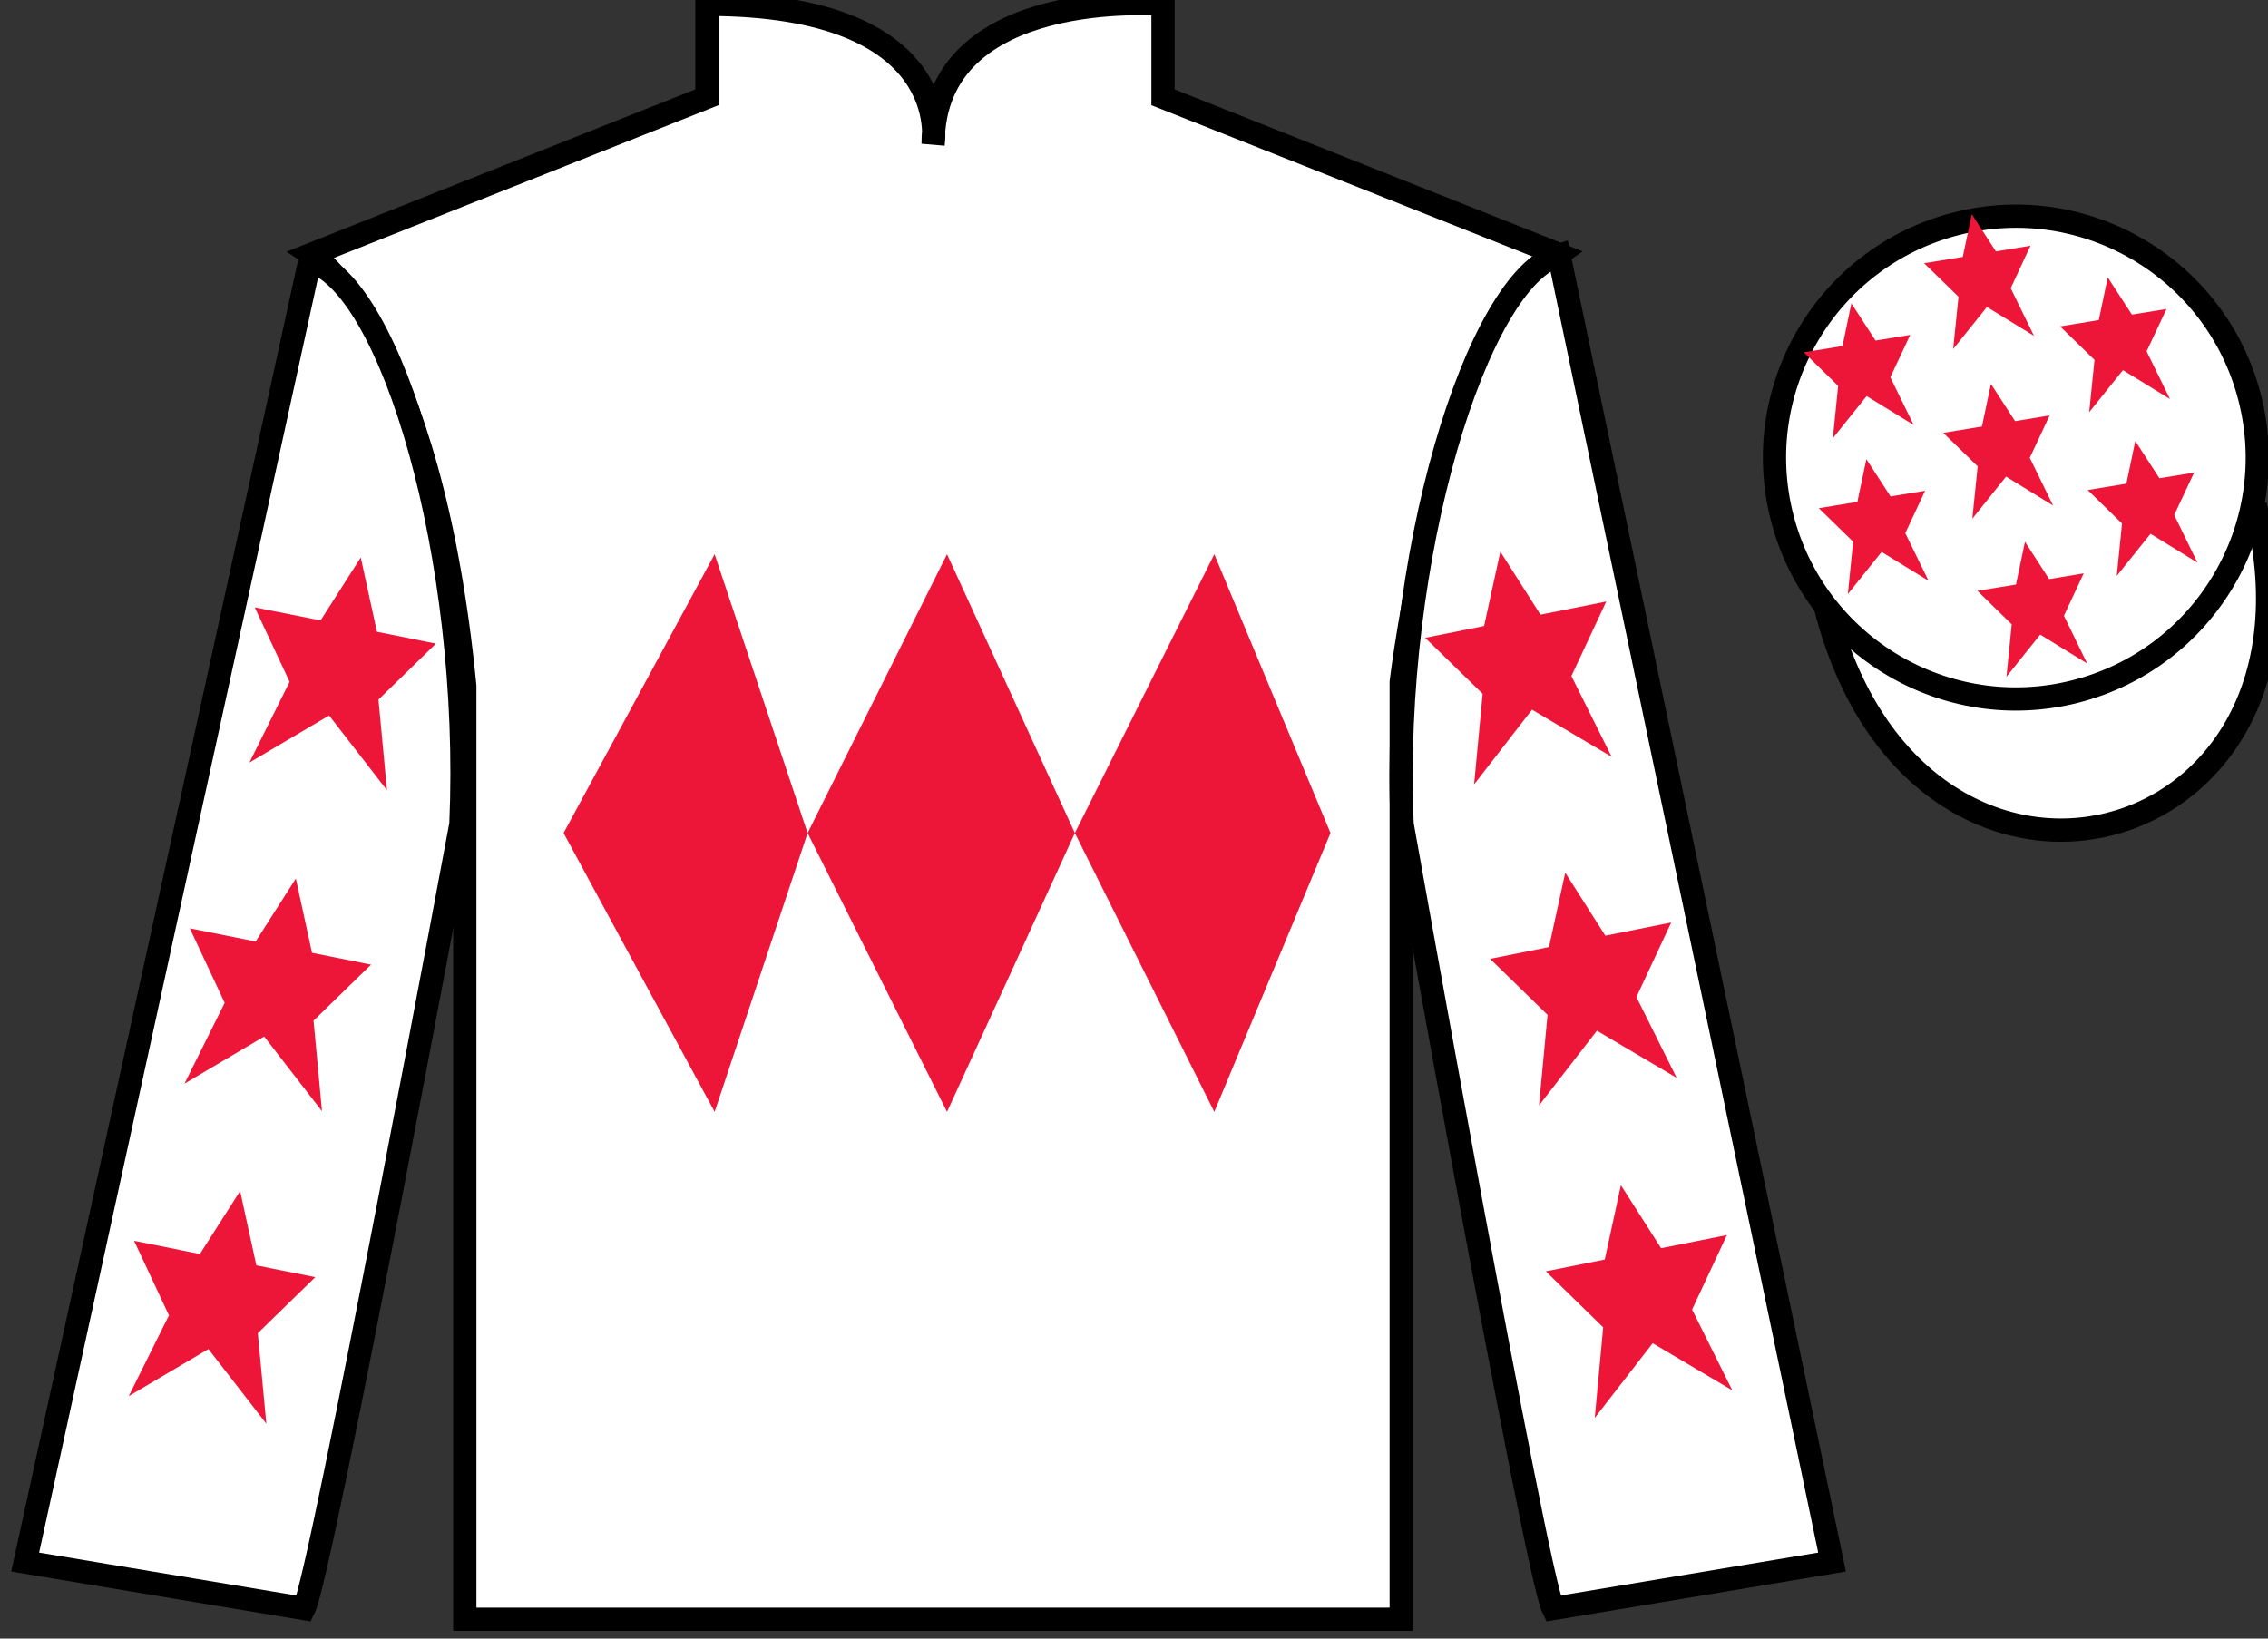
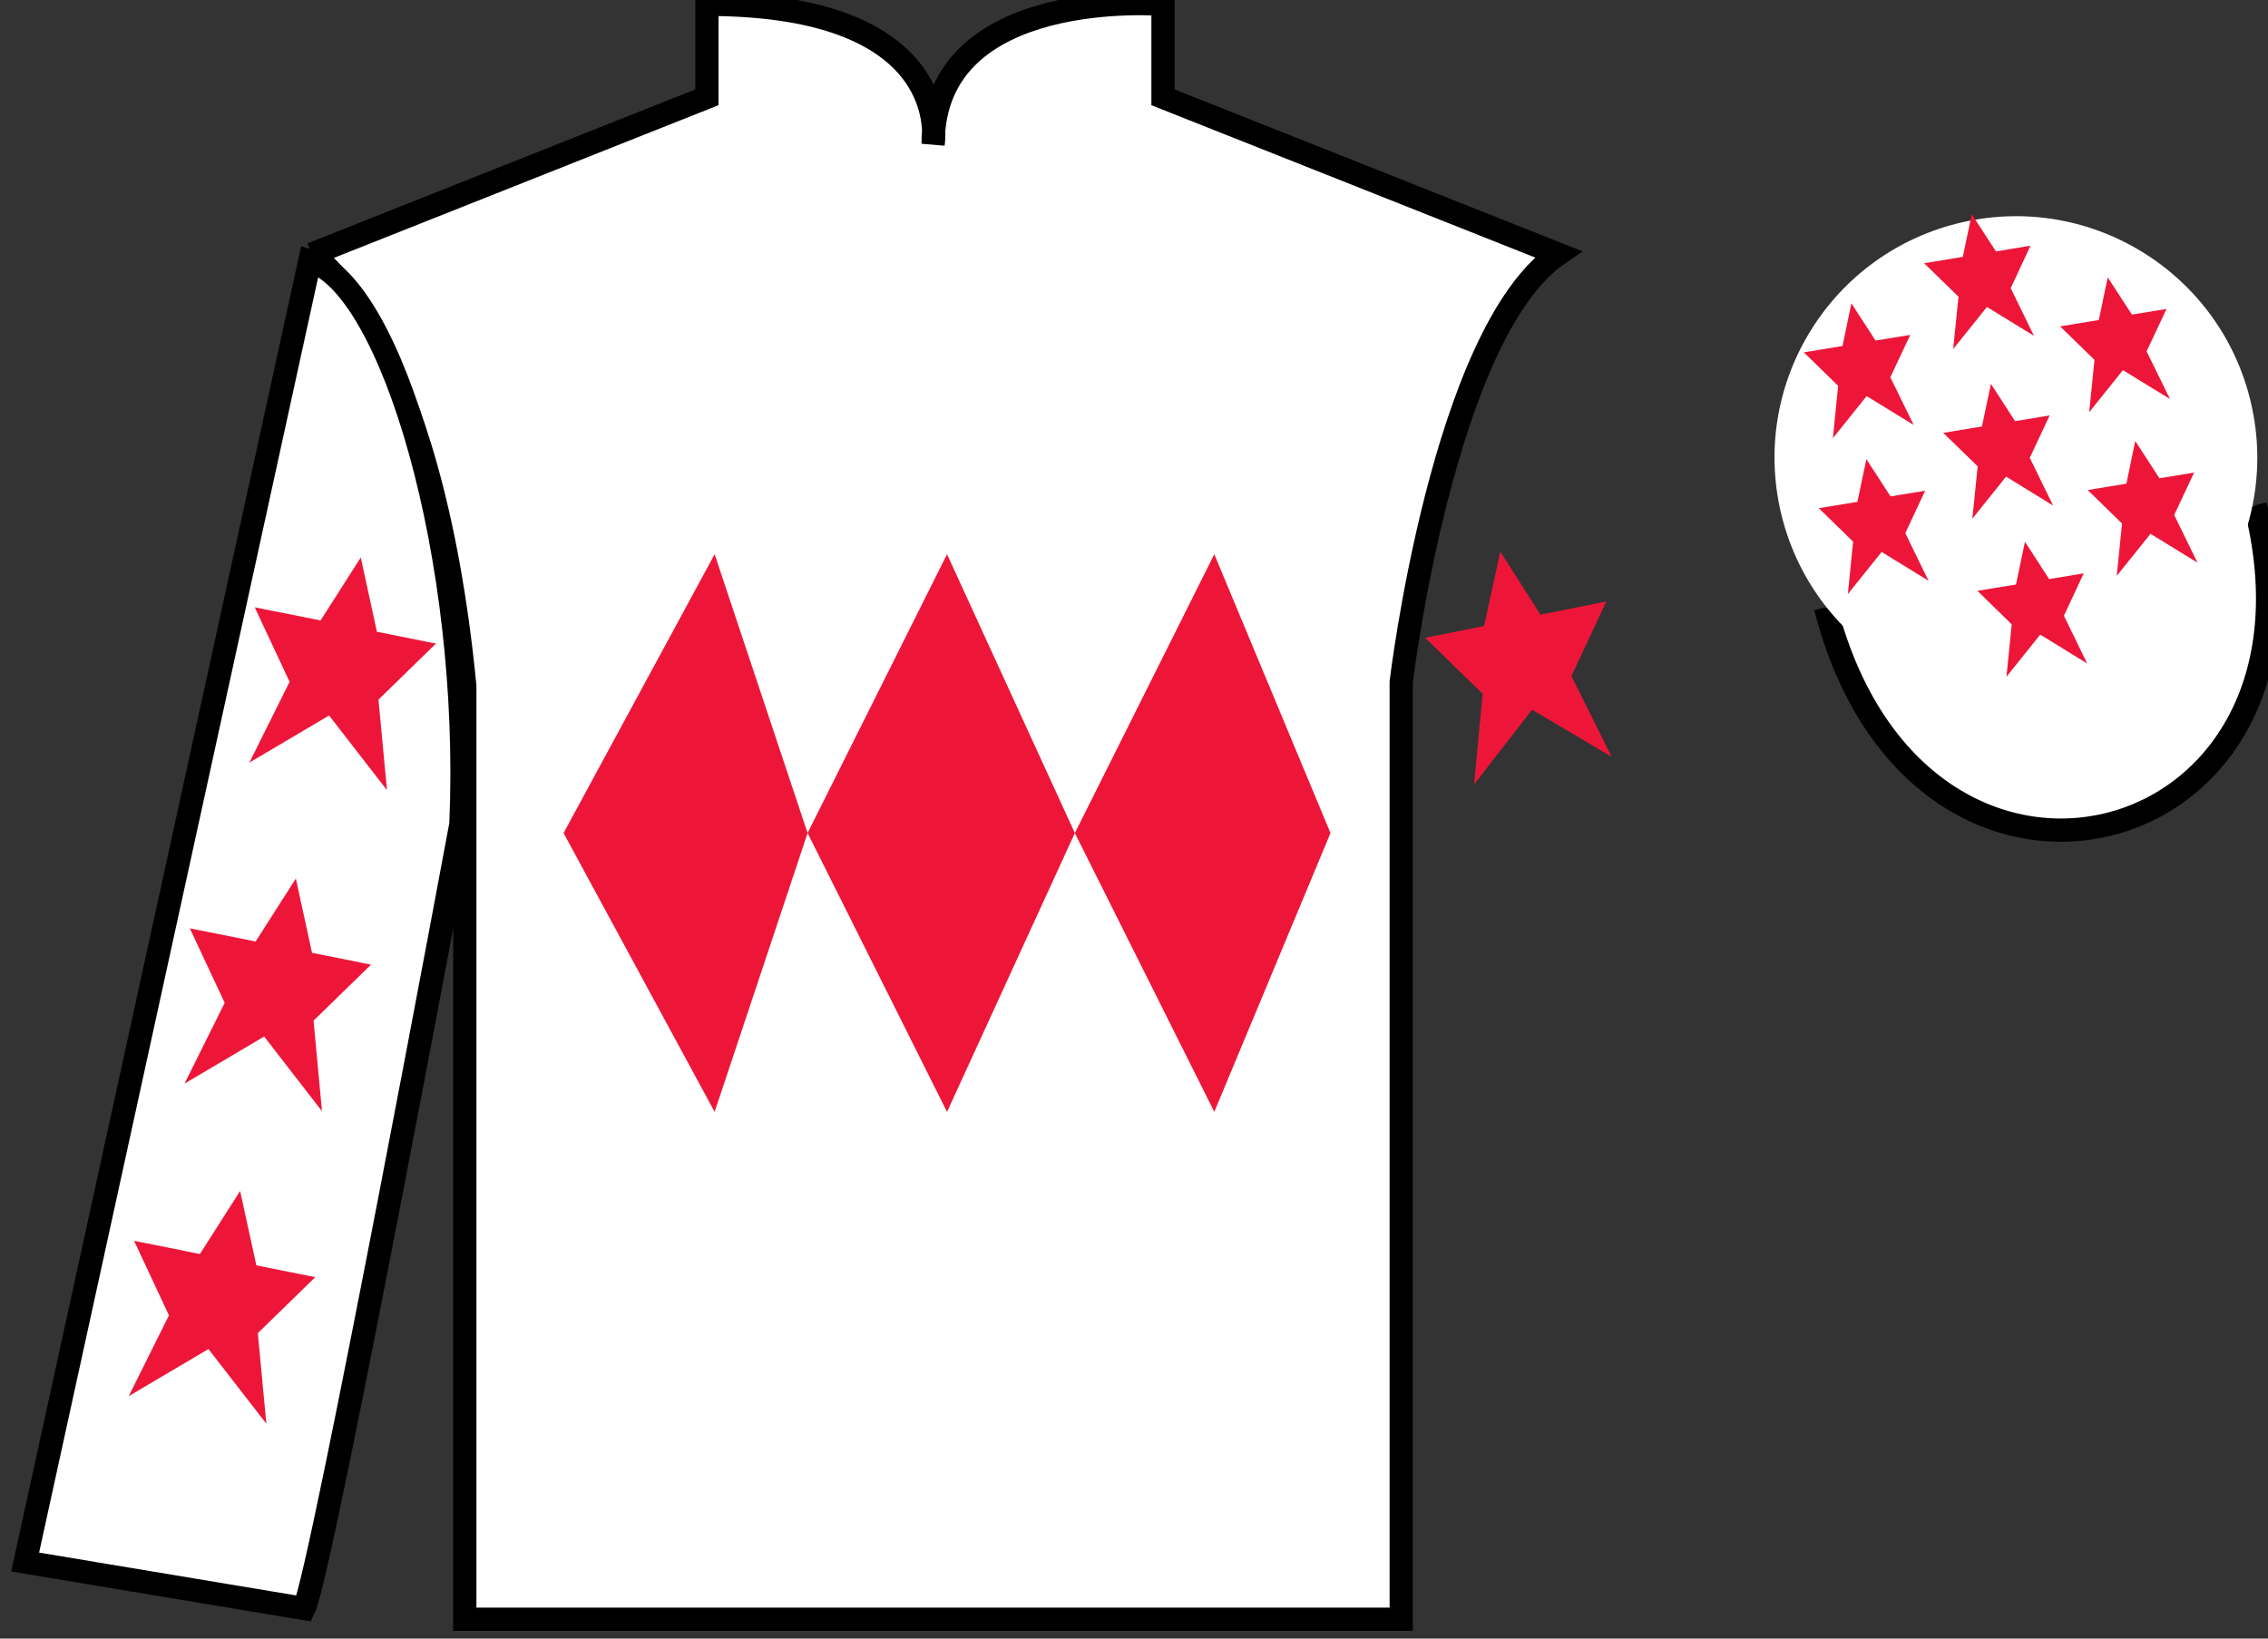
<svg xmlns="http://www.w3.org/2000/svg" width="97.59pt" height="70.52pt" viewBox="0 0 97.59 70.52" version="1.1">
  <rect x="0" y="0" width="97.59" height="70.52" fill="#333333" stroke="none" />
  <g id="surface0">
    <path style=" stroke:none;fill-rule:nonzero;fill:rgb(100%,100%,100%);fill-opacity:1;" d="M 13.418 10.938 C 13.418 10.938 18.5 14.188 20 29.52 C 20 29.52 20 44.52 20 69.688 L 60.293 69.688 L 60.293 29.352 C 60.293 29.352 62.082 14.352 67.043 10.938 L 50.043 4.188 L 50.043 0.188 C 50.043 0.188 40.152 -0.648 40.152 6.188 C 40.152 6.188 41.168 0.188 30.418 0.188 L 30.418 4.188 L 13.418 10.938 " />
-     <path style="fill:none;stroke-width:10;stroke-linecap:butt;stroke-linejoin:miter;stroke:rgb(0%,0%,0%);stroke-opacity:1;stroke-miterlimit:4;" d="M 134.18 595.825 C 134.18 595.825 185 563.325 200 410.005 C 200 410.005 200 260.005 200 8.325 L 602.93 8.325 L 602.93 411.684 C 602.93 411.684 620.82 561.684 670.43 595.825 L 500.43 663.325 L 500.43 703.325 C 500.43 703.325 401.523 711.684 401.523 643.325 C 401.523 643.325 411.68 703.325 304.18 703.325 L 304.18 663.325 L 134.18 595.825 Z M 134.18 595.825 " transform="matrix(0.1,0,0,-0.1,0,70.52)" />
+     <path style="fill:none;stroke-width:10;stroke-linecap:butt;stroke-linejoin:miter;stroke:rgb(0%,0%,0%);stroke-opacity:1;stroke-miterlimit:4;" d="M 134.18 595.825 C 134.18 595.825 185 563.325 200 410.005 C 200 410.005 200 260.005 200 8.325 L 602.93 8.325 L 602.93 411.684 C 602.93 411.684 620.82 561.684 670.43 595.825 L 500.43 663.325 L 500.43 703.325 C 500.43 703.325 401.523 711.684 401.523 643.325 C 401.523 643.325 411.68 703.325 304.18 703.325 L 304.18 663.325 L 134.18 595.825 M 134.18 595.825 " transform="matrix(0.1,0,0,-0.1,0,70.52)" />
    <path style=" stroke:none;fill-rule:nonzero;fill:rgb(100%,100%,100%);fill-opacity:1;" d="M 13.082 69.227 C 13.832 67.727 19.832 35.477 19.832 35.477 C 20.332 23.977 16.832 12.227 13.332 11.227 L 1.082 67.227 L 13.082 69.227 " />
    <path style="fill:none;stroke-width:10;stroke-linecap:butt;stroke-linejoin:miter;stroke:rgb(0%,0%,0%);stroke-opacity:1;stroke-miterlimit:4;" d="M 130.82 12.934 C 138.32 27.934 198.32 350.434 198.32 350.434 C 203.32 465.434 168.32 582.934 133.32 592.934 L 10.82 32.934 L 130.82 12.934 Z M 130.82 12.934 " transform="matrix(0.1,0,0,-0.1,0,70.52)" />
-     <path style=" stroke:none;fill-rule:nonzero;fill:rgb(100%,100%,100%);fill-opacity:1;" d="M 78.832 67.227 L 67.082 10.977 C 63.582 11.977 59.832 23.977 60.332 35.477 C 60.332 35.477 66.082 67.727 66.832 69.227 L 78.832 67.227 " />
-     <path style="fill:none;stroke-width:10;stroke-linecap:butt;stroke-linejoin:miter;stroke:rgb(0%,0%,0%);stroke-opacity:1;stroke-miterlimit:4;" d="M 788.32 32.934 L 670.82 595.434 C 635.82 585.434 598.32 465.434 603.32 350.434 C 603.32 350.434 660.82 27.934 668.32 12.934 L 788.32 32.934 Z M 788.32 32.934 " transform="matrix(0.1,0,0,-0.1,0,70.52)" />
    <path style="fill-rule:nonzero;fill:rgb(100%,100%,100%);fill-opacity:1;stroke-width:10;stroke-linecap:butt;stroke-linejoin:miter;stroke:rgb(0%,0%,0%);stroke-opacity:1;stroke-miterlimit:4;" d="M 785.508 443.833 C 825.234 288.208 1009.18 335.786 970.391 487.778 " transform="matrix(0.1,0,0,-0.1,0,70.52)" />
    <path style=" stroke:none;fill-rule:nonzero;fill:rgb(100%,100%,100%);fill-opacity:1;" d="M 89.309 29.758 C 94.867 28.336 98.223 22.684 96.805 17.125 C 95.387 11.566 89.734 8.211 84.176 9.629 C 78.617 11.047 75.262 16.703 76.68 22.262 C 78.098 27.816 83.754 31.176 89.309 29.758 " />
-     <path style="fill:none;stroke-width:10;stroke-linecap:butt;stroke-linejoin:miter;stroke:rgb(0%,0%,0%);stroke-opacity:1;stroke-miterlimit:4;" d="M 893.086 407.622 C 948.672 421.841 982.227 478.364 968.047 533.95 C 953.867 589.536 897.344 623.091 841.758 608.911 C 786.172 594.731 752.617 538.169 766.797 482.583 C 780.977 427.036 837.539 393.442 893.086 407.622 Z M 893.086 407.622 " transform="matrix(0.1,0,0,-0.1,0,70.52)" />
    <path style=" stroke:none;fill-rule:nonzero;fill:rgb(92.863%,8.783%,22.277%);fill-opacity:1;" d="M 24.25 35.852 L 30.75 23.852 L 34.75 35.852 L 40.75 23.852 L 46.25 35.852 L 52.25 23.852 L 57.25 35.852 L 52.25 47.852 L 46.25 35.852 L 40.75 47.852 L 34.75 35.852 L 30.75 47.852 L 24.25 35.852 " />
    <path style=" stroke:none;fill-rule:nonzero;fill:rgb(92.863%,8.783%,22.277%);fill-opacity:1;" d="M 12.73 37.809 L 11 40.52 L 8.168 39.953 L 9.668 43.16 L 7.938 46.637 L 11.367 44.609 L 13.855 47.824 L 13.492 43.926 L 15.965 41.516 L 13.426 41.008 L 12.73 37.809 " />
    <path style=" stroke:none;fill-rule:nonzero;fill:rgb(92.863%,8.783%,22.277%);fill-opacity:1;" d="M 10.332 51.258 L 8.602 53.969 L 5.77 53.402 L 7.27 56.609 L 5.539 60.086 L 8.969 58.059 L 11.461 61.273 L 11.094 57.375 L 13.566 54.965 L 11.031 54.457 L 10.332 51.258 " />
    <path style=" stroke:none;fill-rule:nonzero;fill:rgb(92.863%,8.783%,22.277%);fill-opacity:1;" d="M 15.523 23.992 L 13.793 26.703 L 10.961 26.137 L 12.461 29.344 L 10.73 32.82 L 14.16 30.793 L 16.652 34.008 L 16.285 30.109 L 18.758 27.699 L 16.219 27.191 L 15.523 23.992 " />
-     <path style=" stroke:none;fill-rule:nonzero;fill:rgb(92.863%,8.783%,22.277%);fill-opacity:1;" d="M 67.352 37.559 L 69.078 40.27 L 71.91 39.703 L 70.414 42.91 L 72.145 46.387 L 68.715 44.359 L 66.223 47.574 L 66.59 43.676 L 64.117 41.266 L 66.652 40.758 L 67.352 37.559 " />
-     <path style=" stroke:none;fill-rule:nonzero;fill:rgb(92.863%,8.783%,22.277%);fill-opacity:1;" d="M 69.746 51.008 L 71.477 53.719 L 74.309 53.152 L 72.809 56.359 L 74.539 59.836 L 71.113 57.809 L 68.621 61.023 L 68.984 57.125 L 66.516 54.715 L 69.051 54.207 L 69.746 51.008 " />
    <path style=" stroke:none;fill-rule:nonzero;fill:rgb(92.863%,8.783%,22.277%);fill-opacity:1;" d="M 64.559 23.742 L 66.285 26.453 L 69.117 25.887 L 67.617 29.094 L 69.348 32.57 L 65.922 30.543 L 63.43 33.758 L 63.797 29.859 L 61.324 27.449 L 63.859 26.941 L 64.559 23.742 " />
    <path style=" stroke:none;fill-rule:nonzero;fill:rgb(92.863%,8.783%,22.277%);fill-opacity:1;" d="M 87.133 23.316 L 86.746 25.156 L 85.086 25.426 L 86.562 26.871 L 86.336 29.125 L 87.789 27.312 L 89.809 28.555 L 88.809 26.5 L 89.66 24.676 L 88.172 24.922 L 87.133 23.316 " />
    <path style=" stroke:none;fill-rule:nonzero;fill:rgb(92.863%,8.783%,22.277%);fill-opacity:1;" d="M 90.695 11.938 L 90.309 13.773 L 88.645 14.047 L 90.125 15.488 L 89.895 17.742 L 91.348 15.93 L 93.371 17.172 L 92.367 15.121 L 93.223 13.297 L 91.734 13.539 L 90.695 11.938 " />
    <path style=" stroke:none;fill-rule:nonzero;fill:rgb(92.863%,8.783%,22.277%);fill-opacity:1;" d="M 91.879 18.98 L 91.496 20.816 L 89.832 21.09 L 91.309 22.531 L 91.082 24.785 L 92.535 22.973 L 94.555 24.215 L 93.555 22.164 L 94.41 20.34 L 92.918 20.582 L 91.879 18.98 " />
    <path style=" stroke:none;fill-rule:nonzero;fill:rgb(92.863%,8.783%,22.277%);fill-opacity:1;" d="M 79.664 13.055 L 79.281 14.891 L 77.617 15.164 L 79.094 16.605 L 78.867 18.859 L 80.32 17.047 L 82.344 18.289 L 81.34 16.238 L 82.195 14.414 L 80.703 14.656 L 79.664 13.055 " />
    <path style=" stroke:none;fill-rule:nonzero;fill:rgb(92.863%,8.783%,22.277%);fill-opacity:1;" d="M 85.668 16.52 L 85.281 18.355 L 83.617 18.629 L 85.098 20.07 L 84.867 22.324 L 86.32 20.512 L 88.344 21.758 L 87.34 19.703 L 88.195 17.879 L 86.707 18.125 L 85.668 16.52 " />
    <path style=" stroke:none;fill-rule:nonzero;fill:rgb(92.863%,8.783%,22.277%);fill-opacity:1;" d="M 80.309 19.762 L 79.922 21.598 L 78.262 21.871 L 79.738 23.312 L 79.512 25.566 L 80.965 23.754 L 82.984 24.996 L 81.984 22.945 L 82.836 21.121 L 81.348 21.363 L 80.309 19.762 " />
    <path style=" stroke:none;fill-rule:nonzero;fill:rgb(92.863%,8.783%,22.277%);fill-opacity:1;" d="M 84.844 9.219 L 84.457 11.055 L 82.793 11.328 L 84.273 12.77 L 84.043 15.023 L 85.496 13.211 L 87.52 14.453 L 86.52 12.402 L 87.371 10.574 L 85.883 10.82 L 84.844 9.219 " />
  </g>
</svg>